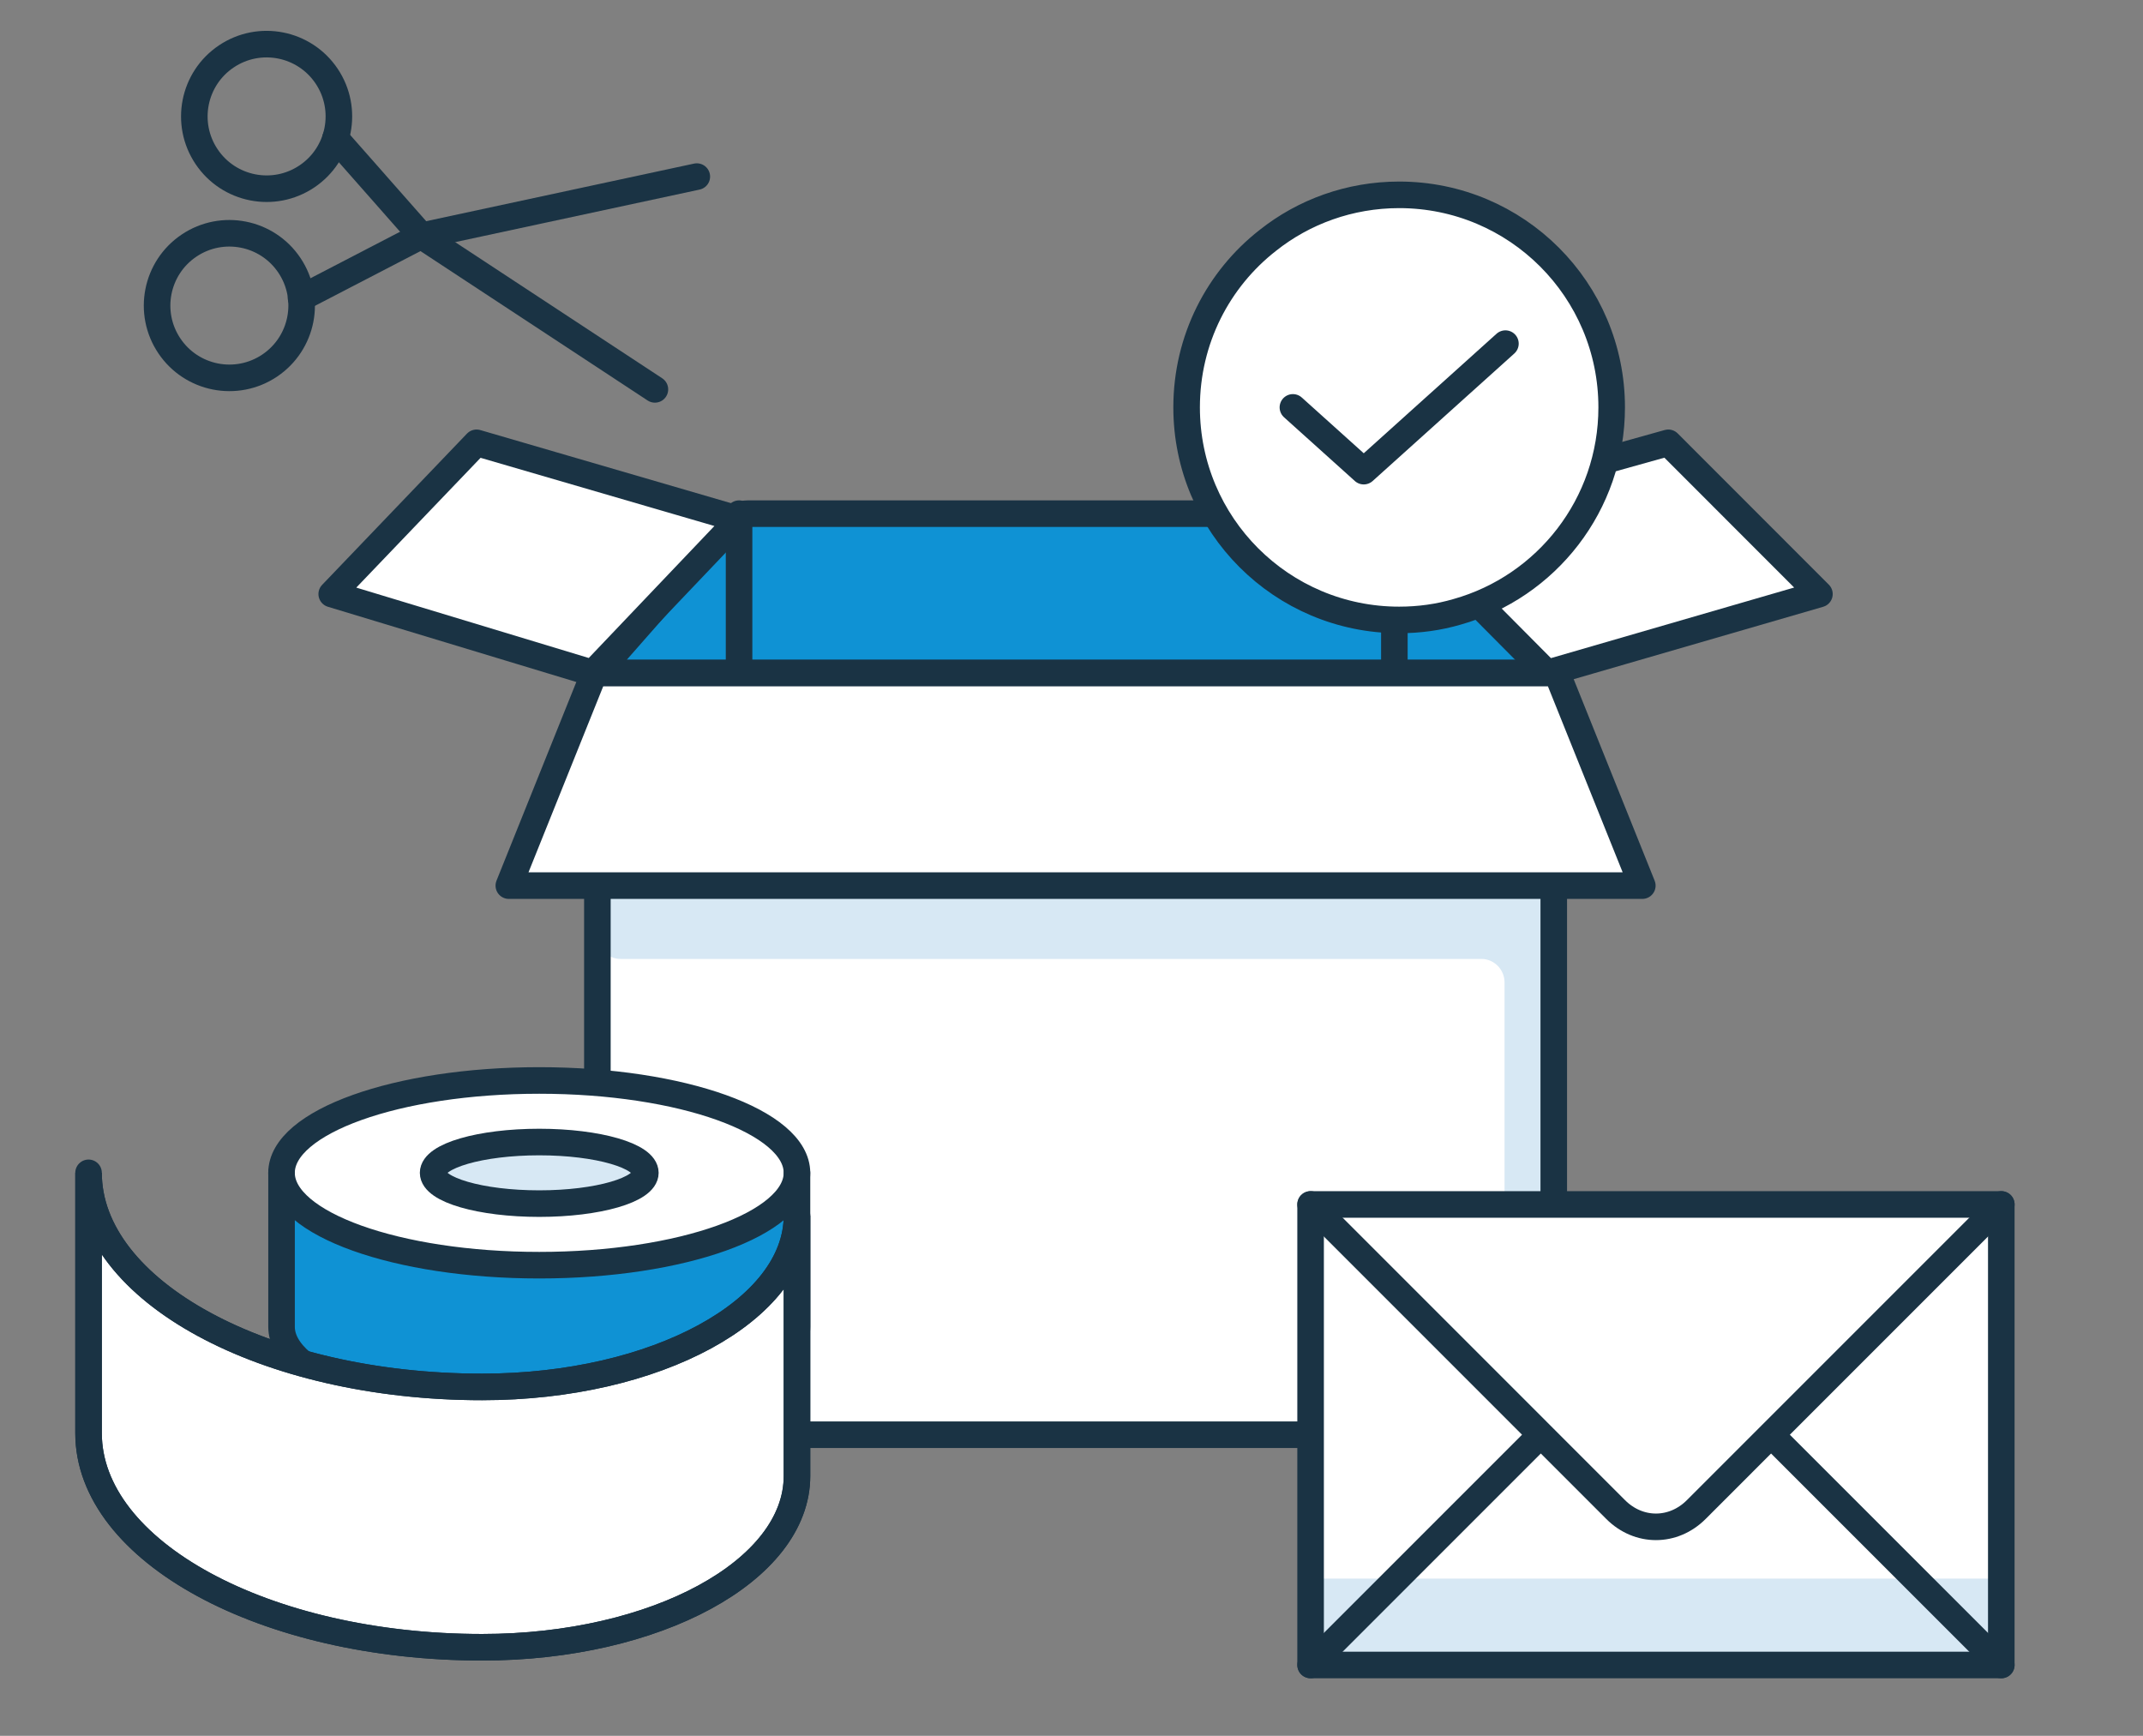
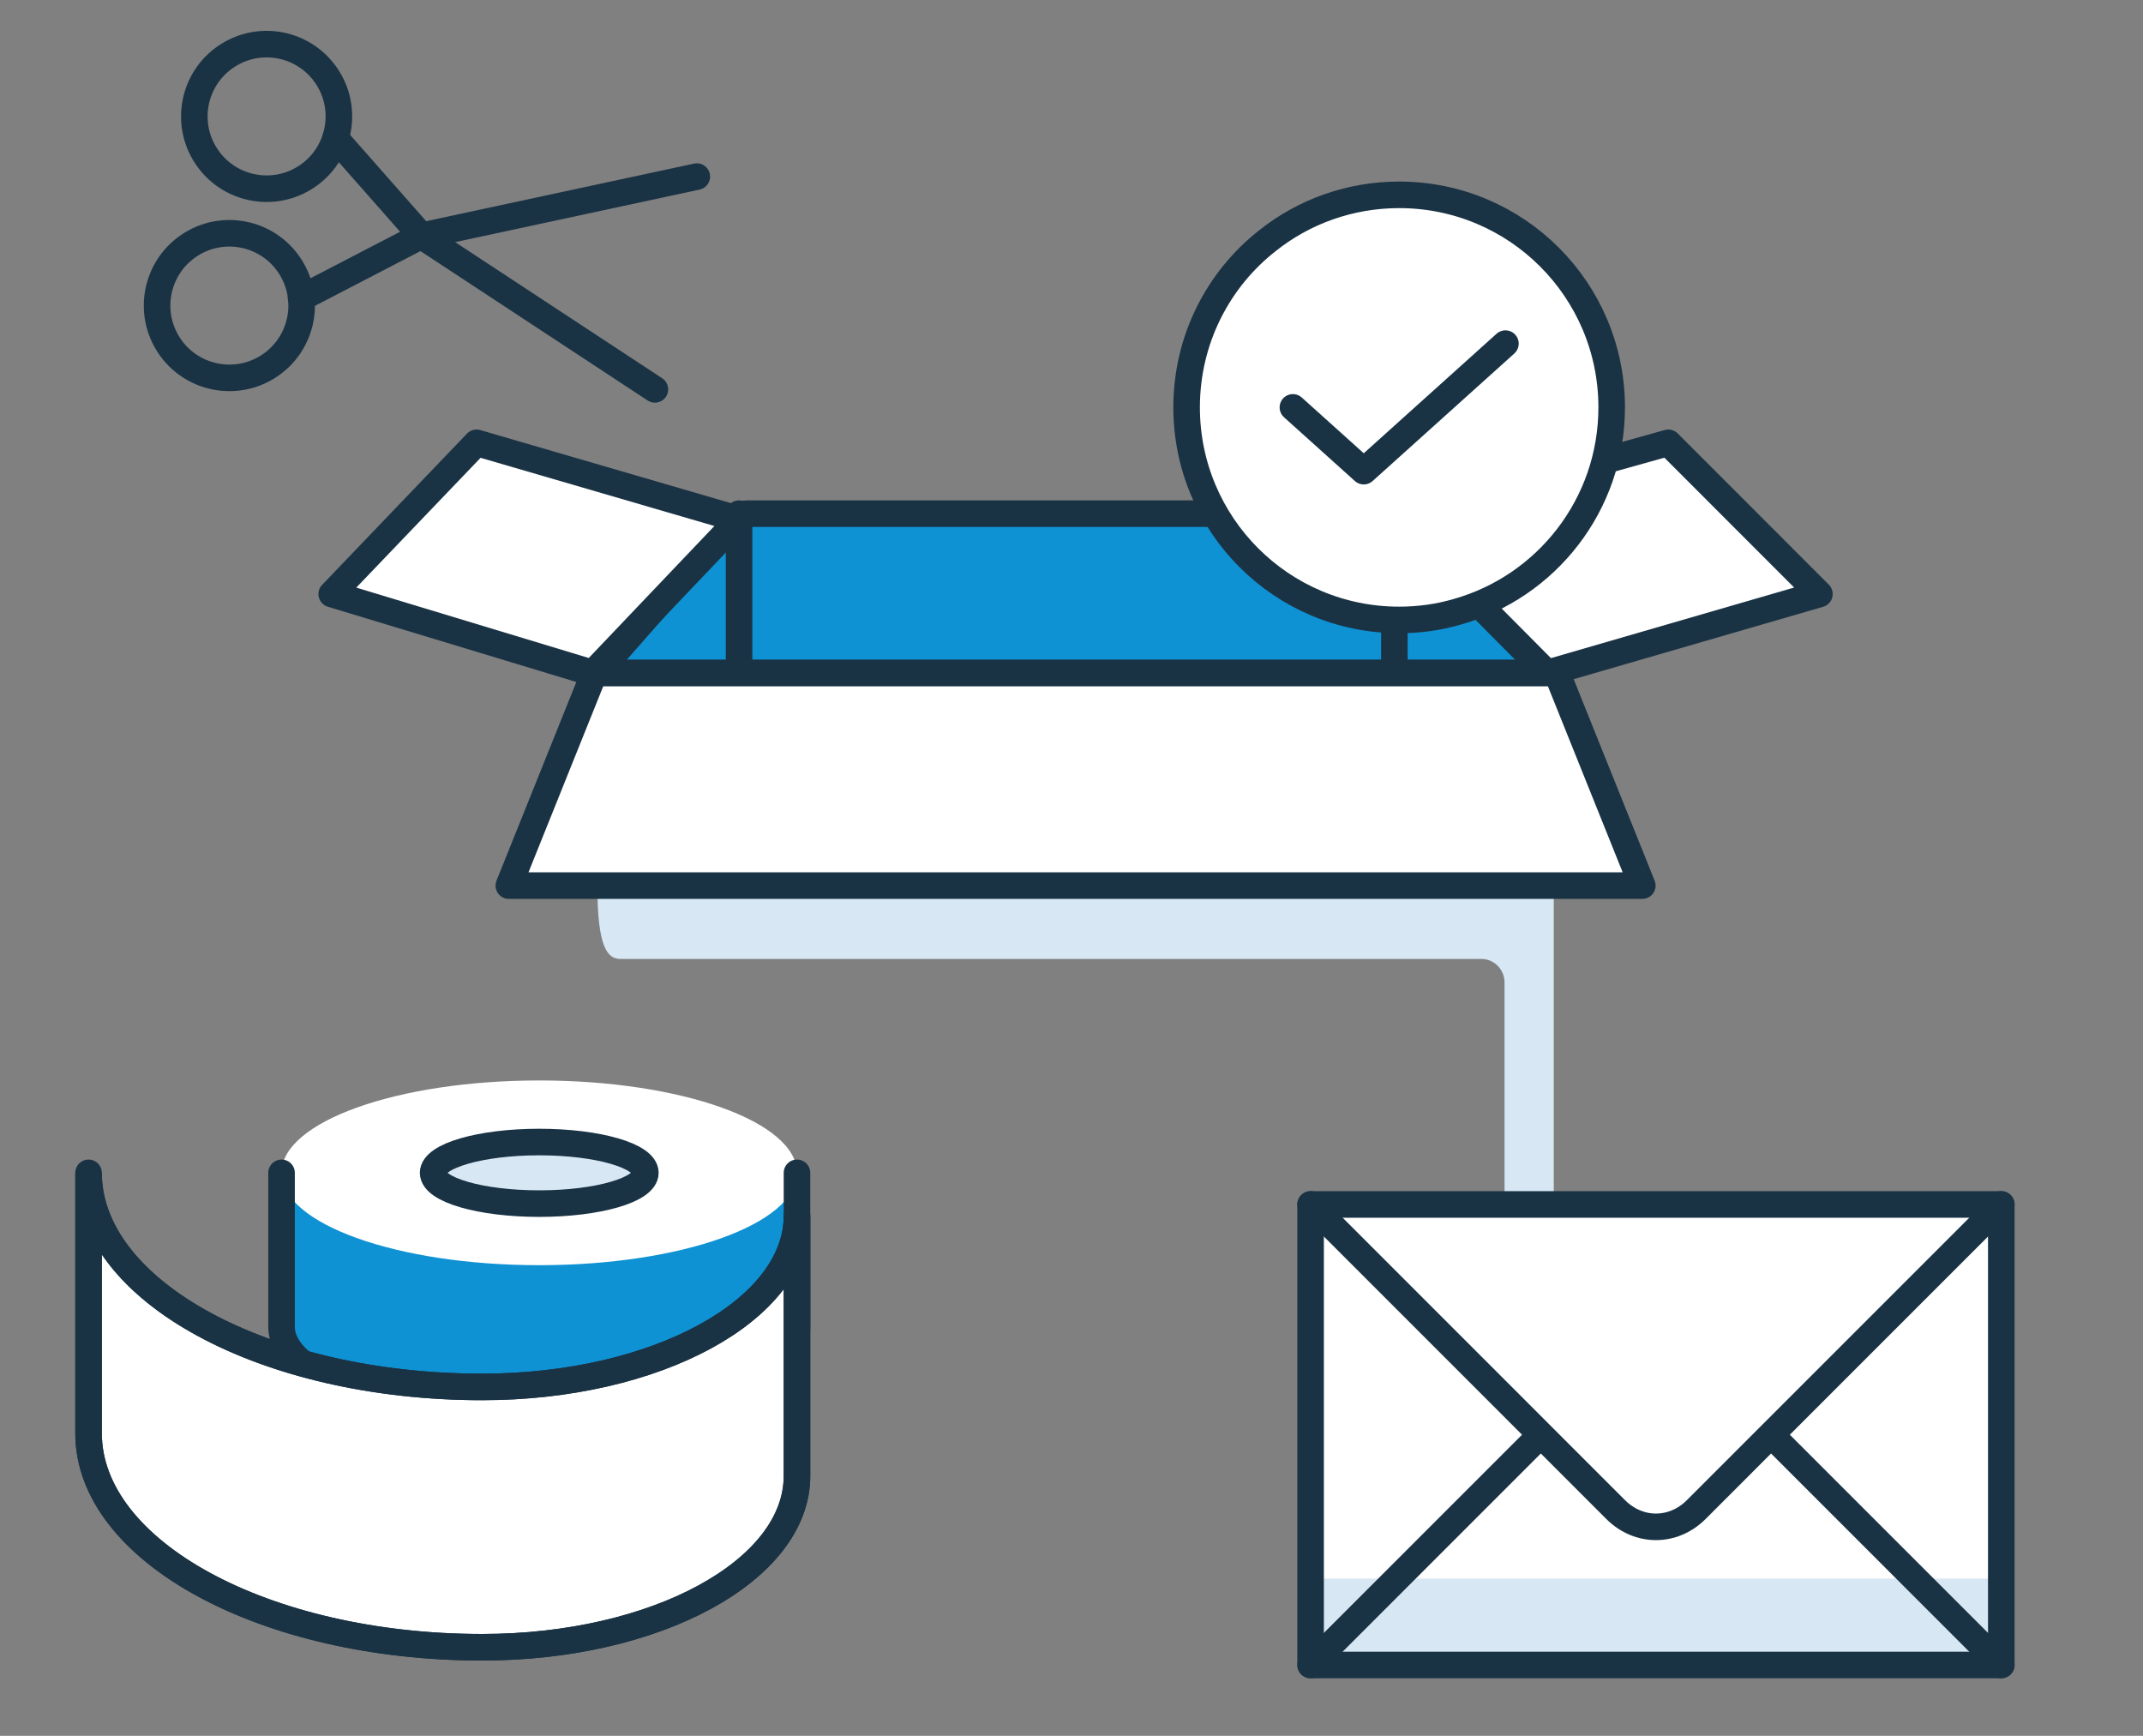
<svg xmlns="http://www.w3.org/2000/svg" width="121" height="98" viewBox="0 0 121 98" fill="none">
  <rect x="0" y="0" width="121" height="98" fill="#808080" stroke="none" />
  <g clip-path="url(#clip0_1906_7467)">
-     <path d="M34.166 38H87.294C87.534 38 87.73 38.197 87.73 38.439V79.244C87.73 80.213 86.949 81 85.988 81H35.472C34.511 81 33.73 80.213 33.73 79.244V38.439C33.73 38.197 33.925 38 34.166 38Z" fill="white" />
-     <path d="M33.73 50V52.81C33.73 53.544 34.315 54.139 35.036 54.139H83.645C84.364 54.139 84.951 54.737 84.951 55.468V81H86.424C87.145 81 87.73 80.405 87.73 79.671V67.399V50H33.73Z" fill="#D7E8F4" />
-     <path d="M34.166 38H87.294C87.534 38 87.73 38.197 87.73 38.439V79.244C87.73 80.213 86.949 81 85.988 81H35.472C34.511 81 33.73 80.213 33.73 79.244V38.439C33.73 38.197 33.925 38 34.166 38Z" stroke="#1A3344" stroke-width="1.5" stroke-linecap="round" stroke-linejoin="round" />
+     <path d="M33.73 50C33.73 53.544 34.315 54.139 35.036 54.139H83.645C84.364 54.139 84.951 54.737 84.951 55.468V81H86.424C87.145 81 87.73 80.405 87.73 79.671V67.399V50H33.73Z" fill="#D7E8F4" />
    <path d="M87.73 38H33.73L41.252 29.443C41.499 29.162 41.852 29 42.222 29H79.236C79.607 29 79.96 29.162 80.207 29.443L87.729 38H87.73Z" fill="#0F92D4" stroke="#1A3344" stroke-width="1.5" stroke-linecap="round" stroke-linejoin="round" />
    <path d="M41.73 29.321L26.908 25L18.73 33.538L33.467 38L41.73 29.321Z" fill="white" stroke="#1A3344" stroke-width="1.5" stroke-linecap="round" stroke-linejoin="round" />
    <path d="M78.73 29.321L94.197 25L102.73 33.538L87.353 38L78.73 29.321Z" fill="white" stroke="#1A3344" stroke-width="1.5" stroke-linecap="round" stroke-linejoin="round" />
    <path d="M41.73 29V38" stroke="#1A3344" stroke-width="1.5" stroke-linecap="round" stroke-linejoin="round" />
    <path d="M78.73 29V38" stroke="#1A3344" stroke-width="1.5" stroke-linecap="round" stroke-linejoin="round" />
    <path d="M92.73 50H28.73L33.552 38H87.908L92.73 50Z" fill="white" stroke="#1A3344" stroke-width="1.5" stroke-linecap="round" stroke-linejoin="round" />
    <path d="M74 68H112.999V94H74V68Z" fill="white" />
    <path d="M74 89.124H112.999V94H74V89.124Z" fill="#D7E8F4" />
    <path d="M74 68H112.999V94H74V68Z" stroke="#1A3344" stroke-width="1.5" stroke-linecap="round" stroke-linejoin="round" />
    <path d="M74 68L91.225 85.226C92.525 86.526 94.475 86.526 95.775 85.226L113 68M112.999 94L99.999 81M74 94L87 81" stroke="#1A3344" stroke-width="1.5" stroke-linecap="round" stroke-linejoin="round" />
    <path d="M45 66.215V74.906C45 77.786 38.485 80.12 30.448 80.12C22.412 80.12 15.897 77.785 15.897 74.906V66.215" fill="#0F92D4" />
    <path d="M30.447 71.429C38.484 71.429 44.999 69.095 44.999 66.215C44.999 63.335 38.484 61 30.447 61C22.41 61 15.896 63.335 15.896 66.215C15.896 69.095 22.41 71.429 30.447 71.429Z" fill="white" />
    <path d="M30.447 67.953C33.757 67.953 36.439 67.175 36.439 66.215C36.439 65.254 33.757 64.476 30.447 64.476C27.138 64.476 24.455 65.254 24.455 66.215C24.455 67.175 27.138 67.953 30.447 67.953Z" fill="#D7E8F4" stroke="#1A3344" stroke-width="1.5" stroke-linecap="round" stroke-linejoin="round" />
-     <path d="M30.447 71.429C38.484 71.429 44.999 69.095 44.999 66.215C44.999 63.335 38.484 61 30.447 61C22.41 61 15.896 63.335 15.896 66.215C15.896 69.095 22.41 71.429 30.447 71.429Z" stroke="#1A3344" stroke-width="1.5" stroke-linecap="round" stroke-linejoin="round" />
    <path d="M45 66.215V74.906C45 77.786 38.485 80.12 30.448 80.12C22.412 80.12 15.897 77.785 15.897 74.906V66.215" stroke="#1A3344" stroke-width="1.5" stroke-linecap="round" stroke-linejoin="round" />
    <path d="M45 68.631C45 73.972 37.041 78.302 27.223 78.302C14.949 78.302 5 72.89 5 66.215V80.913C5 87.589 14.949 93 27.223 93C37.041 93 45 88.671 45 83.33V68.631Z" fill="white" stroke="#1A3344" stroke-width="1.5" stroke-miterlimit="10" />
    <path d="M45 68.631C45 73.972 37.041 78.302 27.223 78.302C14.949 78.302 5 72.89 5 66.215V80.913C5 87.589 14.949 93 27.223 93C37.041 93 45 88.671 45 83.33V68.631Z" stroke="#1A3344" stroke-width="1.5" stroke-linecap="round" stroke-linejoin="round" />
    <path d="M9.562 19.526C10.818 21.397 13.353 21.896 15.225 20.641C17.096 19.385 17.596 16.85 16.34 14.978C15.084 13.106 12.549 12.607 10.677 13.863C8.805 15.119 8.306 17.654 9.562 19.526Z" stroke="#1A3344" stroke-width="1.5" stroke-linecap="round" stroke-linejoin="round" />
    <path d="M11.665 8.846C12.921 10.718 15.456 11.217 17.328 9.961C19.199 8.706 19.698 6.17 18.443 4.299C17.187 2.427 14.652 1.928 12.78 3.184C10.908 4.439 10.409 6.975 11.665 8.846Z" stroke="#1A3344" stroke-width="1.5" stroke-linecap="round" stroke-linejoin="round" />
    <path d="M36.978 21.983L23.792 13.313L18.942 7.811" stroke="#1A3344" stroke-width="1.5" stroke-linecap="round" stroke-linejoin="round" />
    <path d="M39.344 9.97L23.792 13.313L23.78 13.311L16.999 16.829" stroke="#1A3344" stroke-width="1.5" stroke-linecap="round" stroke-linejoin="round" />
    <path d="M82.273 34.542C81.226 34.848 80.135 35 79 35C72.367 35 67 29.633 67 23C67 19.16 68.789 15.756 71.582 13.574C73.611 11.96 76.208 11 79 11C85.633 11 91 16.367 91 23C91 28.498 87.313 33.124 82.273 34.542Z" fill="white" stroke="#1A3344" stroke-width="1.5" stroke-linecap="round" stroke-linejoin="round" />
    <path d="M85.001 19.4L77.001 26.6L73.001 23" stroke="#1A3344" stroke-width="1.5" stroke-linecap="round" stroke-linejoin="round" />
  </g>
  <defs>
    <clipPath id="clip0_1906_7467">
      <rect width="121" height="98" fill="white" />
    </clipPath>
  </defs>
</svg>